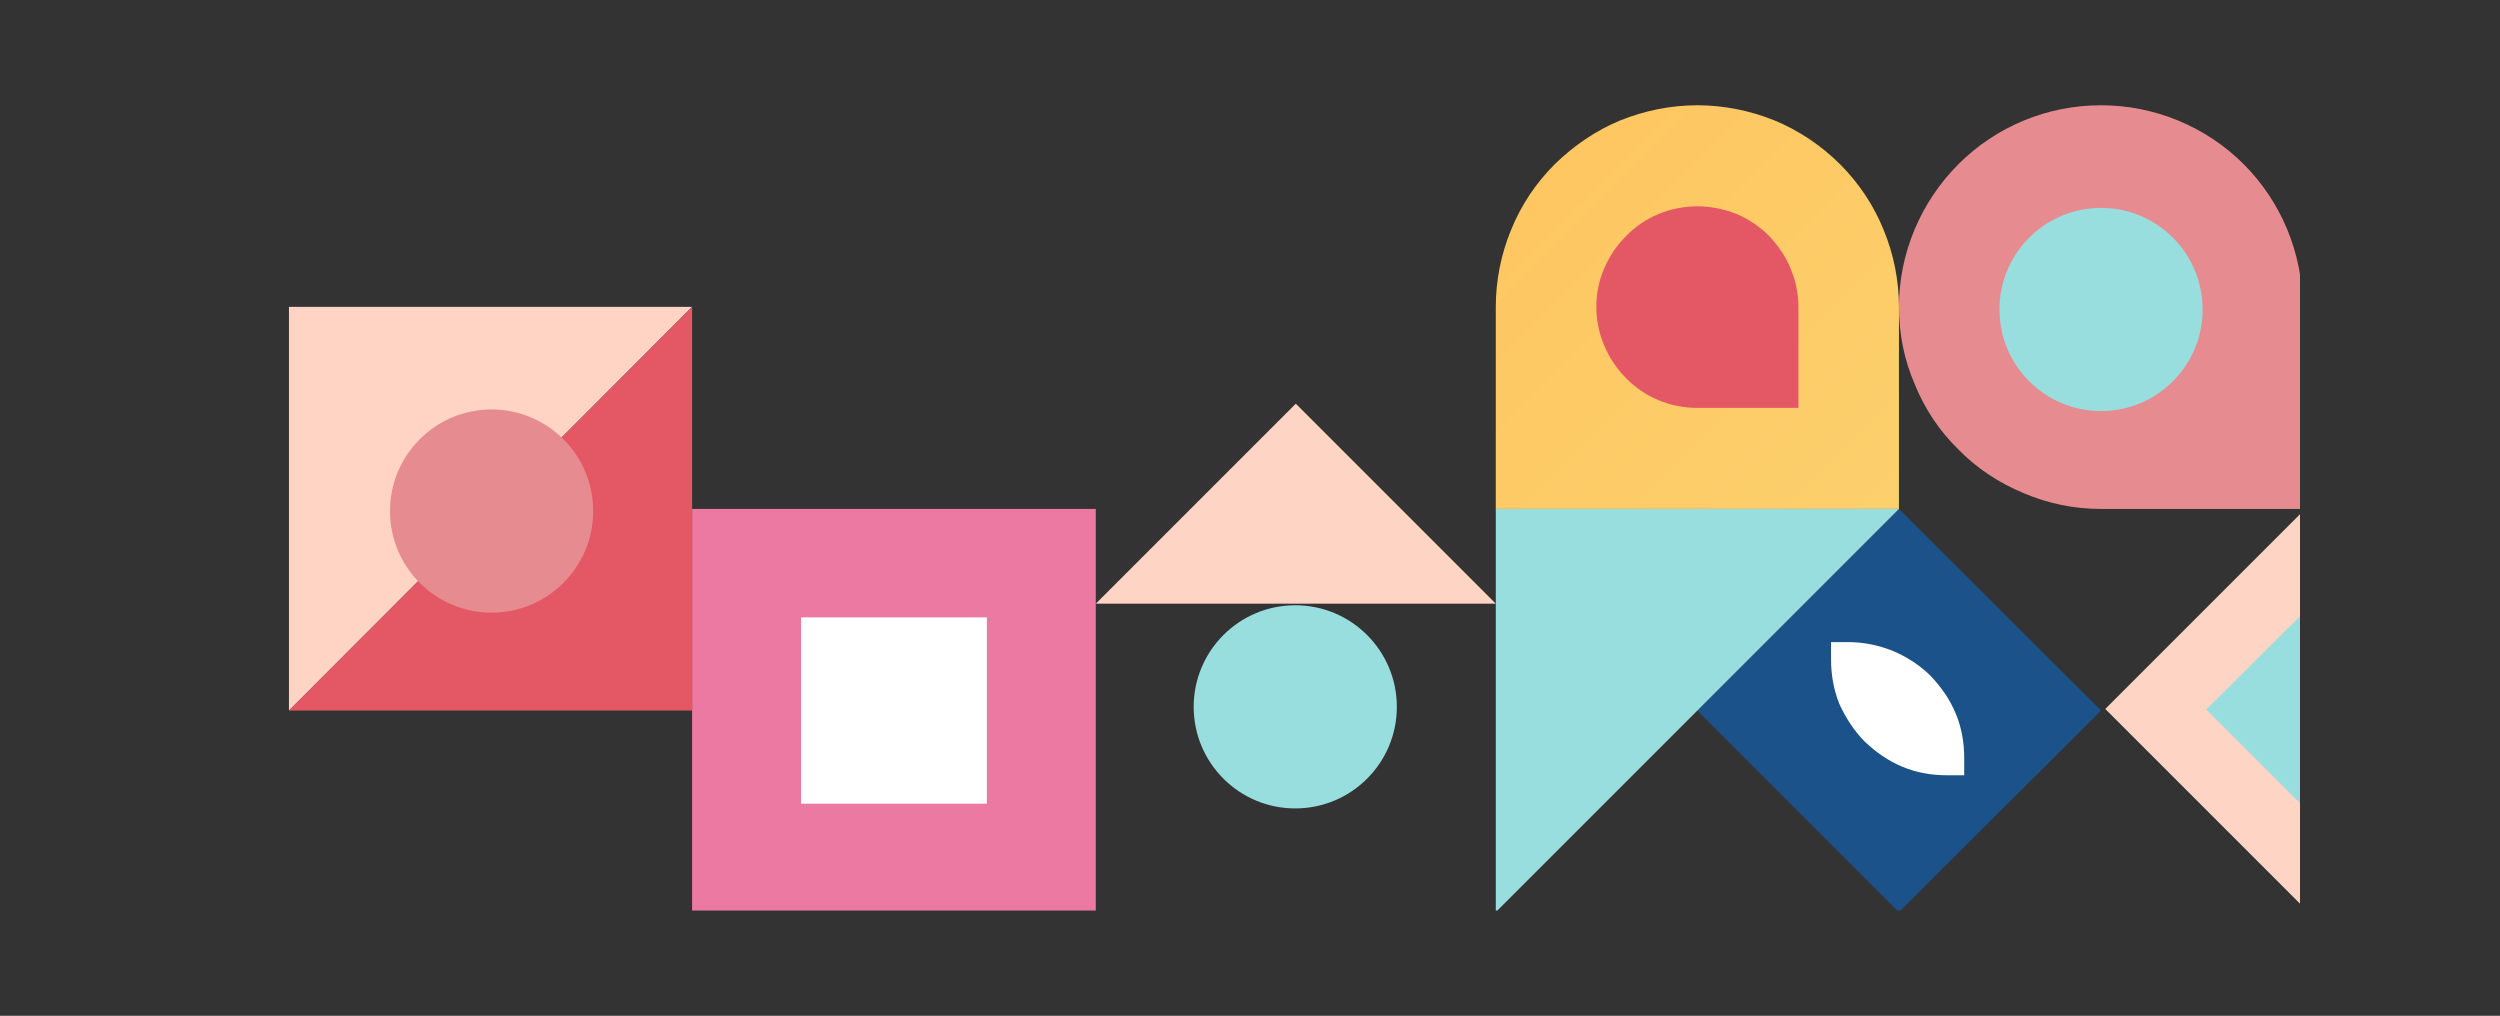
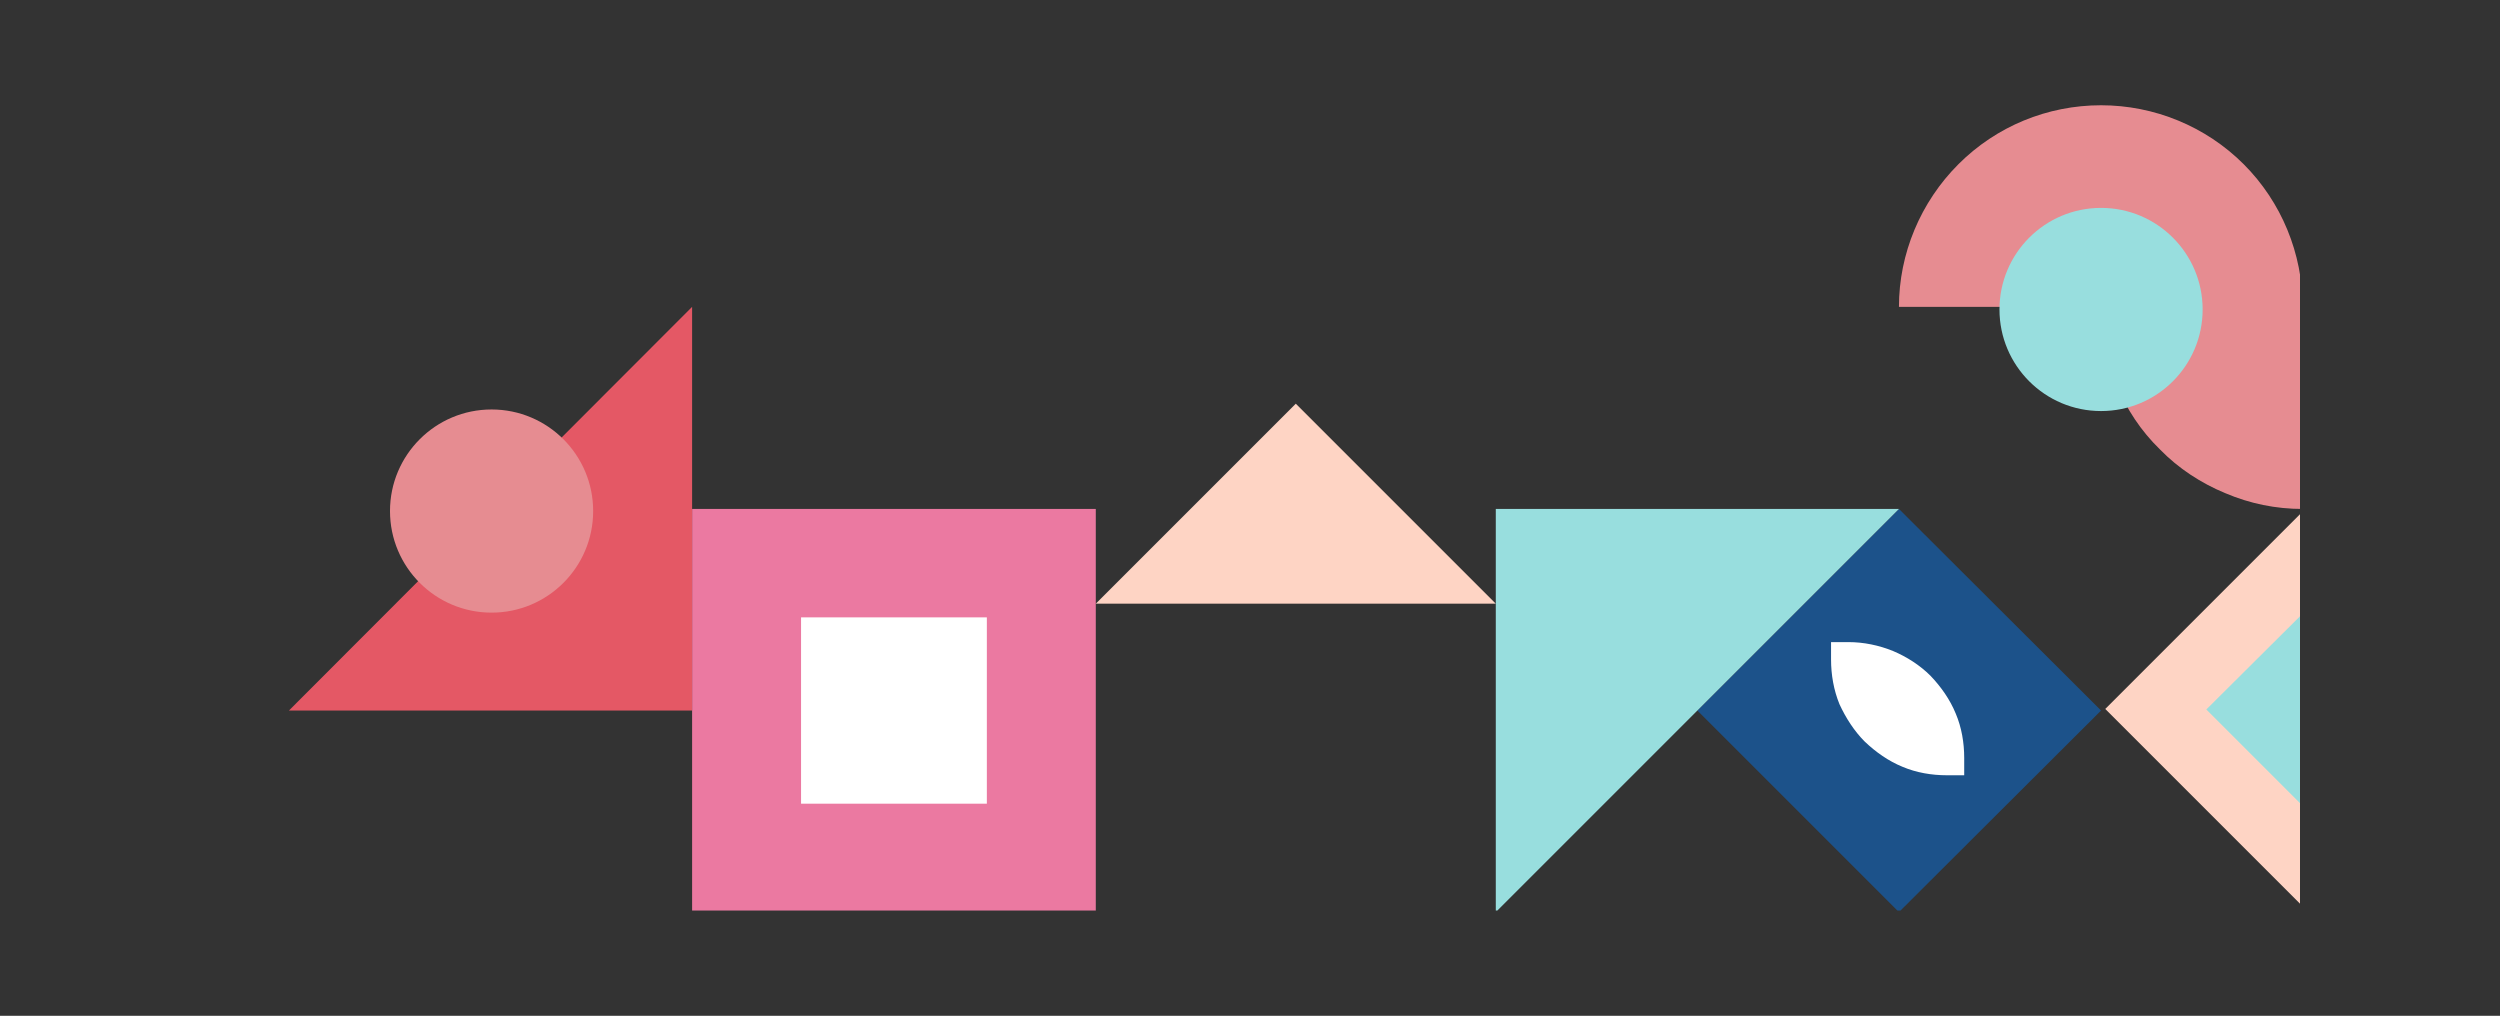
<svg xmlns="http://www.w3.org/2000/svg" version="1.2" viewBox="0 0 475 193" width="475" height="193">
  <rect x="0" y="0" width="475" height="193" fill="#333333" stroke="none" />
  <title>aboutbannerside-svg</title>
  <defs>
    <clipPath clipPathUnits="userSpaceOnUse" id="cp1">
      <path d="m50 20h387v153h-387z" />
    </clipPath>
    <linearGradient id="g1" x1="284.2" y1="20" x2="360.2" y2="96.1" gradientUnits="userSpaceOnUse">
      <stop offset="0" stop-color="#fec55f" />
      <stop offset="1" stop-color="#fcd06d" />
    </linearGradient>
  </defs>
  <style>
		.s0 { fill: #fed4c4 } 
		.s1 { fill: #eb79a1 } 
		.s2 { fill: #1c528a } 
		.s3 { fill: url(#g1) } 
		.s4 { fill: #e68c91 } 
		.s5 { fill: #ffd4c4 } 
		.s6 { fill: #e45865 } 
		.s7 { fill: #98dede } 
		.s8 { fill: #ffffff } 
	</style>
  <g id="Clip-Path: Mask_Group_7" clip-path="url(#cp1)">
    <g id="Mask_Group_7">
      <g id="Group_75">
        <g id="Shape">
          <path id="Shape-2" class="s0" d="m438 172.7l-38-38 38-38z" />
        </g>
        <g id="Shape-3">
          <path id="Shape-4" class="s0" d="m208.2 114.7l38-38 38 38z" />
        </g>
        <path id="Shape-5" class="s1" d="m208.2 96.7v76.6h-76.7v-76.6z" />
        <g id="Shape-6">
          <path id="Shape-7" class="s2" d="m322.5 135l38.3-38.3 38.4 38.3-38.4 38.3z" />
        </g>
        <g id="Shape-8">
-           <path id="Shape-9" class="s3" d="m322.5 20c5 0 10 1 14.7 2.9 4.6 1.9 8.9 4.8 12.4 8.3 3.6 3.6 6.4 7.8 8.3 12.5 1.9 4.6 2.9 9.6 2.9 14.6v38.4h-76.6v-38.4c0-5 1-10 2.9-14.6 1.9-4.7 4.7-8.9 8.3-12.5 3.6-3.5 7.8-6.4 12.4-8.3 4.7-1.9 9.7-2.9 14.7-2.9z" />
+           </g>
+         <g id="Shape-10">
+           <path id="Shape-11" class="s4" d="m360.8 58.3c0-10.1 4.1-19.9 11.3-27.1 7.2-7.2 16.9-11.2 27.1-11.2 10.1 0 19.9 4 27.1 11.2 7.2 7.2 11.2 17 11.2 27.1v38.4c-5.1 0-10-1-14.7-3-4.6-1.9-8.9-4.7-12.4-8.3-3.6-3.5-6.4-7.7-8.3-12.4-2-4.6-3-9.6-3-14.7z" />
        </g>
-         <g id="Shape-10">
-           <path id="Shape-11" class="s4" d="m360.8 58.3c0-10.1 4.1-19.9 11.3-27.1 7.2-7.2 16.9-11.2 27.1-11.2 10.1 0 19.9 4 27.1 11.2 7.2 7.2 11.2 17 11.2 27.1v38.4h-38.3c-5.1 0-10-1-14.7-3-4.6-1.9-8.9-4.7-12.4-8.3-3.6-3.5-6.4-7.7-8.3-12.4-2-4.6-3-9.6-3-14.7z" />
-         </g>
-         <path id="Shape-12" class="s5" d="m54.9 135v-76.7h76.6z" />
        <g id="Shape-13">
          <path id="Shape-14" class="s6" d="m131.5 58.3v76.7h-76.6z" />
        </g>
        <g id="Shape-15">
          <path id="Shape-16" class="s7" d="m284.2 173.3v-76.6h76.6z" />
        </g>
        <g id="Shape-17">
-           <path id="Shape-18" class="s6" d="m322.5 39.2c2.5 0 5 0.5 7.3 1.4 2.4 1 4.5 2.4 6.3 4.2 1.7 1.8 3.2 3.9 4.1 6.2 1 2.3 1.5 4.8 1.5 7.3v19.2h-19.2c-5.1 0-10-2-13.5-5.6-3.6-3.6-5.7-8.5-5.7-13.6 0-5.1 2.1-9.9 5.7-13.5 3.5-3.6 8.4-5.6 13.5-5.6z" />
-         </g>
+           </g>
        <g id="Shape-19">
          <circle id="Shape-20" class="s7" cx="399.2" cy="58.8" r="19.3" />
        </g>
        <g id="Shape-21">
          <circle id="Shape-22" class="s4" cx="93.4" cy="97.1" r="19.3" />
        </g>
        <g id="Shape-23">
          <path id="Shape-24" class="s7" d="m438 153.6l-18.8-18.8 18.8-18.7z" />
        </g>
        <path id="Shape-25" class="s8" d="m187.5 117.3v35.4h-35.3v-35.4z" />
        <path id="Rectangle_47" class="s8" d="m347.9 125.3v-3.3h3.3c2.9 0 5.8 0.6 8.5 1.7 2.6 1.1 5.1 2.7 7.1 4.7 2 2.1 3.7 4.5 4.8 7.2 1.1 2.6 1.6 5.5 1.6 8.4v3.3h-3.3c-2.9 0-5.8-0.5-8.4-1.6-2.7-1.1-5.1-2.8-7.2-4.8-2-2-3.6-4.5-4.8-7.1-1.1-2.7-1.6-5.6-1.6-8.5z" />
        <g id="Shape-26">
-           <circle id="Shape-27" class="s7" cx="246.1" cy="134.3" r="19.3" />
-         </g>
+           </g>
      </g>
    </g>
  </g>
</svg>